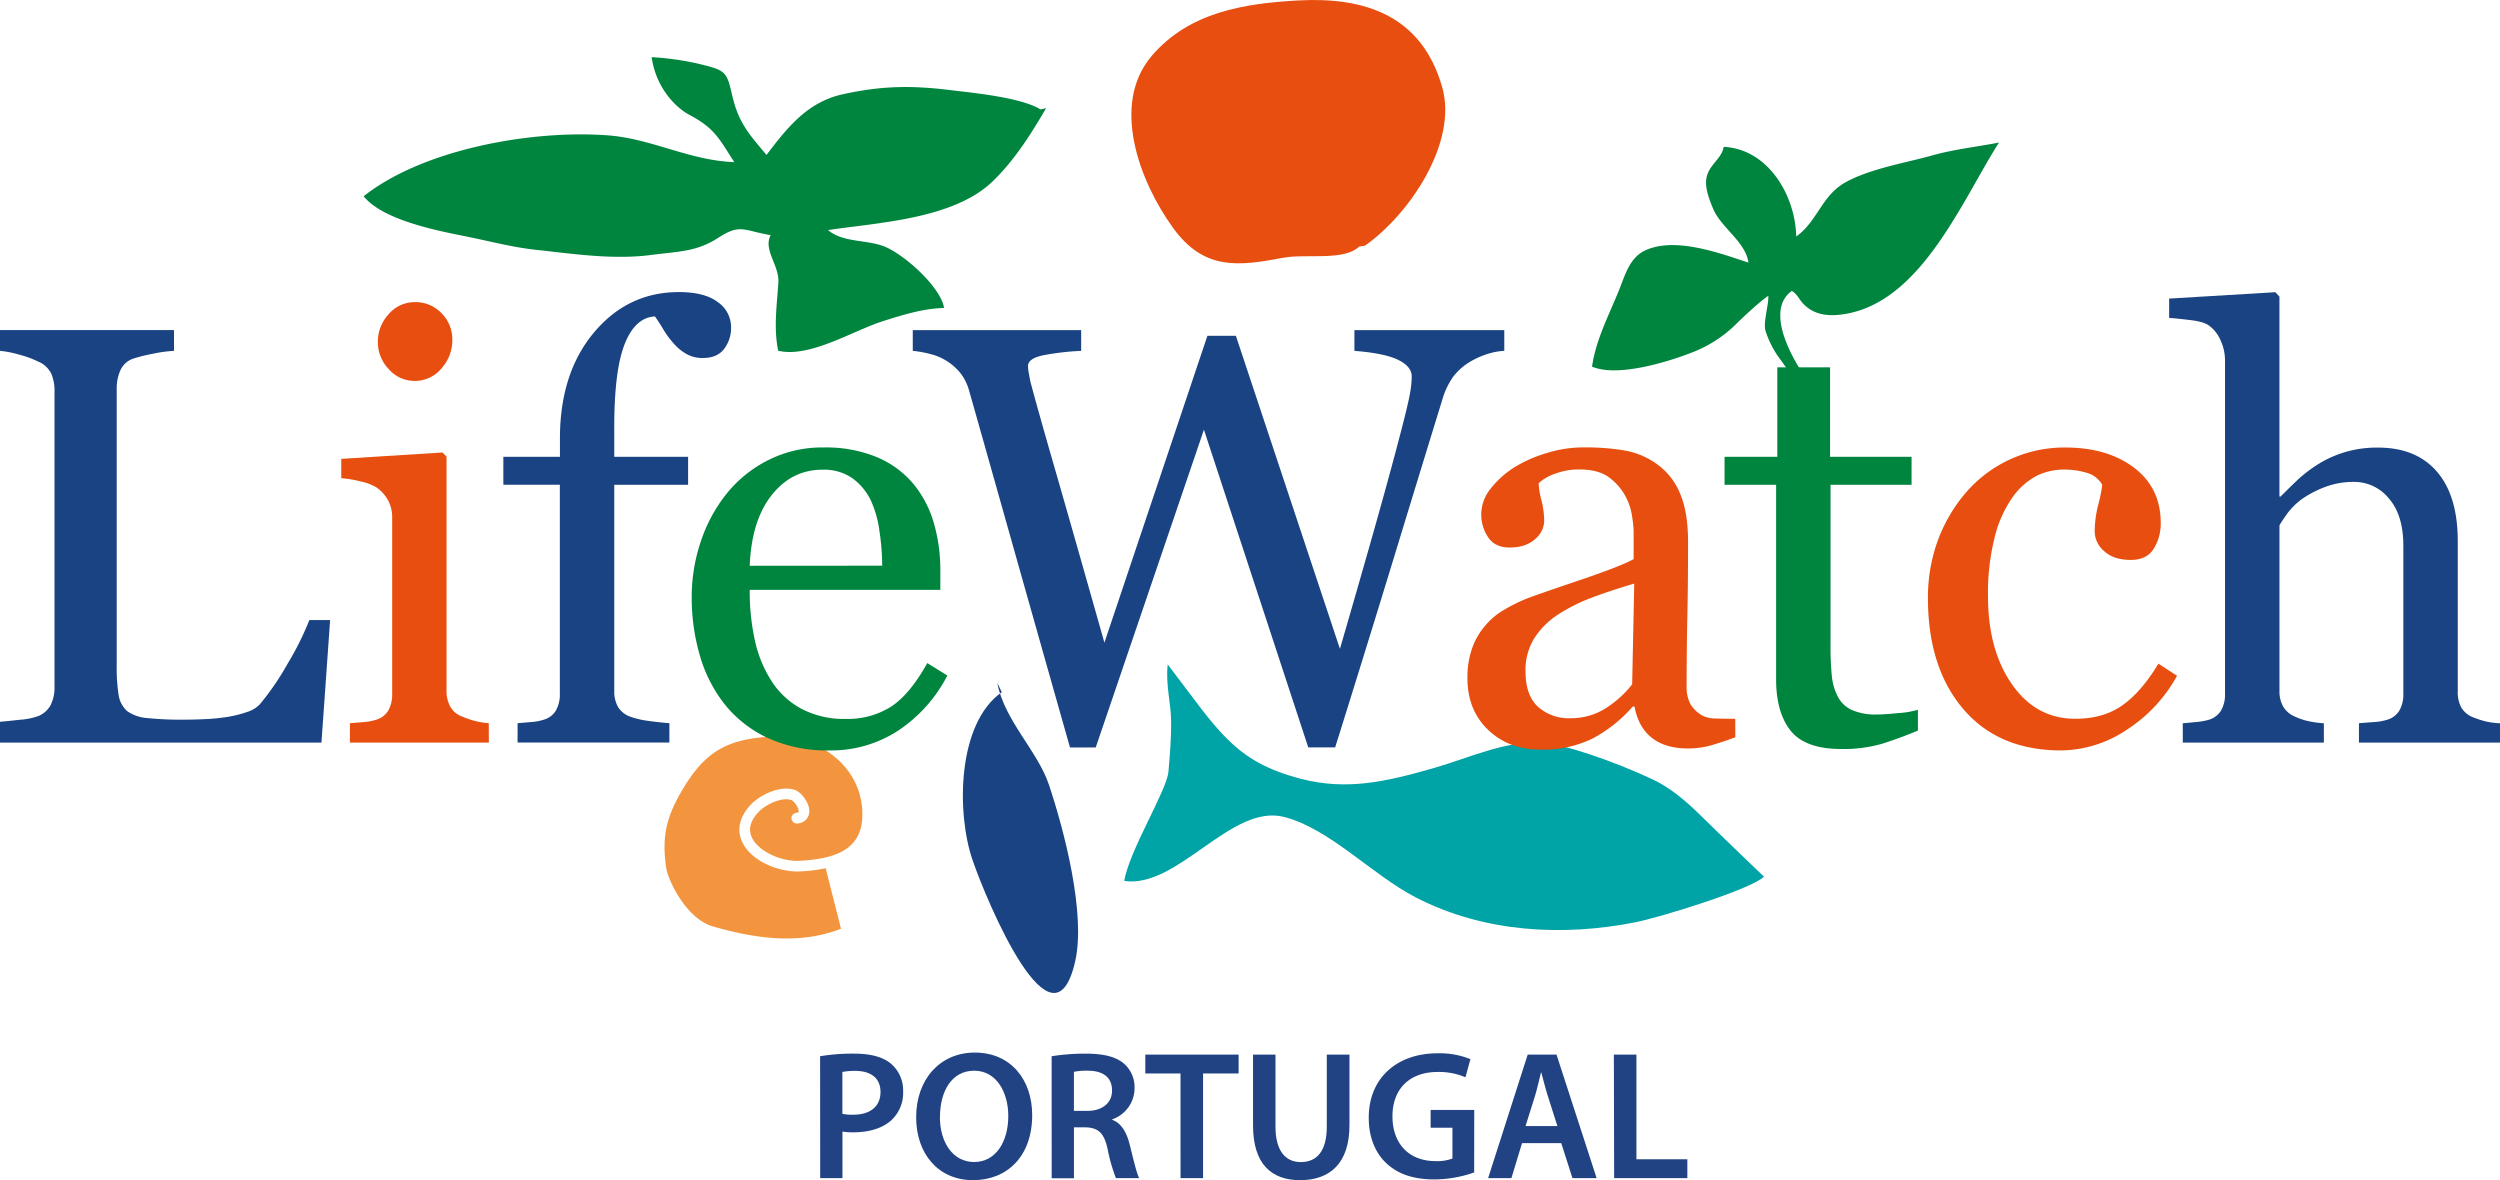
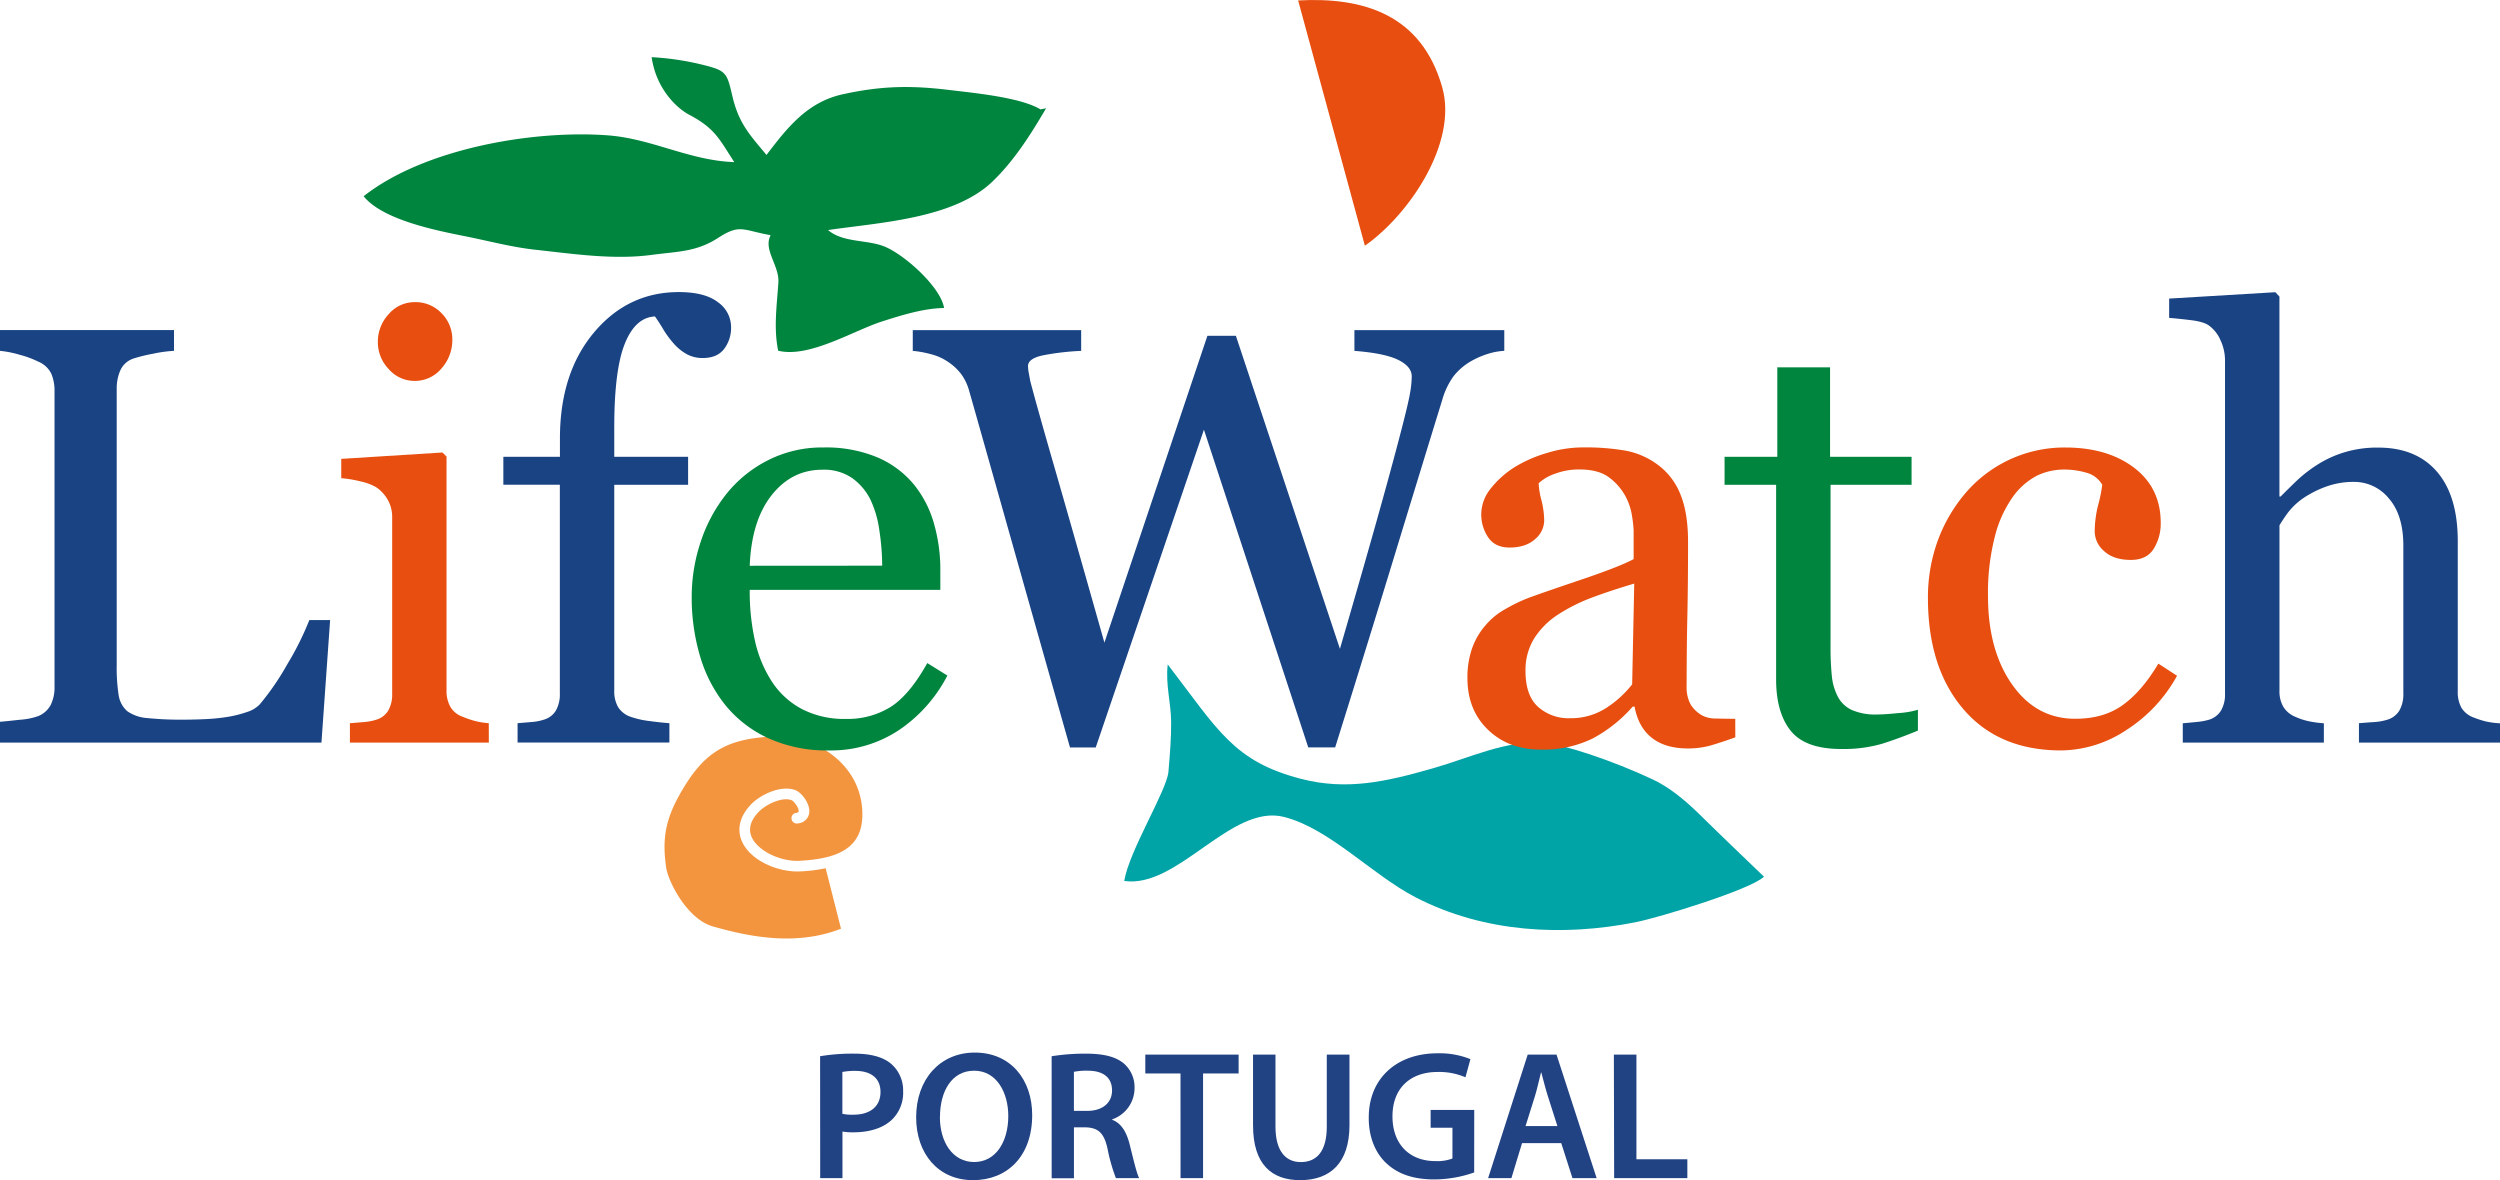
<svg xmlns="http://www.w3.org/2000/svg" width="277.1mm" height="130.81mm" viewBox="0 0 785.49 370.8">
  <defs>
    <style>
      .b38d0746-fd3e-4ef3-b213-33c29cc1bce6 {
        fill: #f3953f;
      }

      .f96bc340-fb57-4da7-be3a-2f8142dbddb2 {
        fill: #00853e;
      }

      .a71dd057-a610-4372-a011-b21080ea6689 {
        fill: #00a3a6;
      }

      .b82759fa-bbd2-4aca-8e0d-a1fd4a70f7ac {
        fill: #e84e0f;
      }

      .ec115618-f64c-4c20-8447-16dcf9d26b1e {
        fill: #194383;
      }

      .ac9944cc-b0bf-4f5a-bb52-c9dcd60bf6b3 {
        fill: #224383;
      }
    </style>
  </defs>
  <g id="b1161f36-2cbd-4c13-930a-6aaabd16d9ab" data-name="Livello 2">
    <g id="b3293de5-9dbd-4170-b9f8-b908fd1e5c40" data-name="Livello 1">
      <g>
        <path class="b38d0746-fd3e-4ef3-b213-33c29cc1bce6" d="M270.91,254.4c.27,4.55-.69,8-2.94,10.49-3,3.37-8.34,5.14-16.76,5.57-6.07.31-13.1-3.15-15-7.39-1.17-2.57-.44-5.26,2.18-8,2.13-2.23,7.19-4.77,10.27-3.68.71.25,2.38,2.32,2.27,3.54,0,.13,0,.34-.78.47a1.68,1.68,0,1,0,.56,3.31,3.84,3.84,0,0,0,3.57-3.5c.22-2.7-2.34-6.22-4.5-7-4.63-1.62-11,1.59-13.81,4.53-3.56,3.72-4.56,7.88-2.81,11.72,2.84,6.2,11.69,9.67,18.26,9.33a49.21,49.21,0,0,0,8-1l4.82,19c-14,5.52-28.8,2.56-40.25-.71-8.13-2.31-14-14.09-14.67-18.39-1.46-10.06,0-16.35,5.91-25.9,6.83-11,13.94-14.86,28.19-15.4C255.92,231,270,239.61,270.91,254.4Z" />
-         <path class="f96bc340-fb57-4da7-be3a-2f8142dbddb2" d="M541.59,46.14c14.14.69,22.56,15.58,22.77,28.16,6.65-4.64,8-13,15.7-17.14,7.9-4.27,18.55-5.94,27.23-8.38,6.79-1.9,13.88-2.64,20.79-4-11.34,17.73-23.93,49-47.32,53.68-5.51,1.09-10.53.84-14.22-3.06-1.35-1.43-1.8-2.93-3.55-4-10.27,7.35,3.85,28.18,10,34.23-2.77,3.22-7.14,2-6,3.16-.7-6.36-4.74-11.92-8.41-16.94a31,31,0,0,1-3.78-7.63c-1-2.71,1-8.5.79-11.26-2.24,1.39-8,6.74-10.08,8.83a40.17,40.17,0,0,1-14,9c-7.69,3-23.38,7.8-31.3,4.4,1.22-8.53,5.34-16.22,8.51-24.11,1.88-4.68,3.32-10.13,8.17-12.39,9.54-4.45,23.77,1,32.47,3.82-.87-6.51-8.64-11-11.09-16.9-1.15-2.79-2.66-6.49-2.13-9.59.66-3.87,4.06-5.66,5.2-8.91Z" />
        <path class="f96bc340-fb57-4da7-be3a-2f8142dbddb2" d="M326.92,34.37c-6.23-3.79-20.91-5.16-28.72-6.11-12.14-1.47-21.42-1.29-33.46,1.37-11,2.43-17.28,10.32-23.91,19.05-5.26-6.32-8.72-9.89-10.73-18.52-1.77-7.58-1.88-8-10.11-10a86.54,86.54,0,0,0-15.24-2.2c1.33,9.56,7.51,15.84,11.86,18.13,8.1,4.27,9.45,7.71,14.1,14.85-14.26-.52-25.85-7.41-39.92-8.43-23.73-1.72-57.74,4.3-76.54,19.15,6.13,7.58,23.39,10.86,32.4,12.67,7.23,1.45,14.2,3.34,21.57,4.14,12.17,1.33,24.61,3.21,36.49,1.62,8.29-1.1,14.08-.93,20.86-5.31,7-4.54,7.74-2.44,16.56-.89-2.41,4.69,2.79,9.47,2.43,14.93-.48,7.23-1.52,14.26-.06,21.37,9.66,2.37,23.35-6.16,32.5-9.15,6.25-2,13.17-4.17,19.62-4.27-1-6.64-13-17.35-19.33-19.55-5.54-1.93-12.56-1.06-17.12-4.94,16.09-2.38,39.25-3.5,51.51-15.1,7-6.67,12.26-15.08,17-23.17" />
        <path class="a71dd057-a610-4372-a011-b21080ea6689" d="M554.24,275.45c-4.22,4.07-32.86,12.82-40.35,14.31-22.48,4.47-47.39,3.41-69.12-7.83-13.71-7.09-27-21.59-41.31-25.25-16.63-4.26-33.41,22.59-50.24,20.11,1.6-9.58,13.39-28.4,13.9-34.33.42-4.9.9-10.66.85-15.59-.06-6.2-1.8-11.76-1.08-18.11,15.87,20.72,20.74,30.43,41.77,35.92,14.44,3.78,26.83.94,41.66-3.31,11.79-3.38,22.87-8.84,34.65-8,6.07.43,21.69,5.57,34.39,11.56,4.84,2.28,9.64,6.08,14.3,10.63C541.22,263,554.24,275.45,554.24,275.45Z" />
-         <path class="b82759fa-bbd2-4aca-8e0d-a1fd4a70f7ac" d="M428.84,77.2c13.82-9.66,29.27-32.28,24.3-49.78C446.69,4.71,428.64-1,407.87.14c-17.06.94-34.31,3.71-46,17.42-12.95,15.15-3.93,39.36,6.71,54.05,9.78,13.49,20.58,12,34.59,9.38,7.27-1.37,19.05,1.12,23.86-3.52" />
-         <path class="ec115618-f64c-4c20-8447-16dcf9d26b1e" d="M314.77,217.47c-14.08,9.81-14.29,38-9.19,52.78,4.57,13.28,25.24,62.51,32.23,31.84,3.43-15-3.5-41.42-8.27-55.61-3.57-10.59-13.89-20-16.2-31.89" />
+         <path class="b82759fa-bbd2-4aca-8e0d-a1fd4a70f7ac" d="M428.84,77.2c13.82-9.66,29.27-32.28,24.3-49.78C446.69,4.71,428.64-1,407.87.14" />
        <g>
          <path class="ec115618-f64c-4c20-8447-16dcf9d26b1e" d="M103.72,194.83,101,233.31H0v-6.53q2.16-.18,6.25-.64A21.5,21.5,0,0,0,12,225a7.79,7.79,0,0,0,3.91-3.47,12.37,12.37,0,0,0,1.22-5.84V122.92a13.6,13.6,0,0,0-1-5.48A7.87,7.87,0,0,0,12,113.61a30,30,0,0,0-5.81-2.14A32.79,32.79,0,0,0,0,110.23v-6.52H54.67v6.52a42.75,42.75,0,0,0-6.65.92,50.14,50.14,0,0,0-5.93,1.45,6.88,6.88,0,0,0-4.27,3.74A14,14,0,0,0,36.67,122V209a56,56,0,0,0,.6,9.36A8.35,8.35,0,0,0,40,223.46a12.51,12.51,0,0,0,6.24,2.15,103.6,103.6,0,0,0,11.6.5q3.36,0,7-.18a61.43,61.43,0,0,0,6.92-.73,37,37,0,0,0,5.87-1.5,9.35,9.35,0,0,0,4-2.41,82.56,82.56,0,0,0,8.69-12.68,91.54,91.54,0,0,0,6.87-13.78Z" />
          <path class="b82759fa-bbd2-4aca-8e0d-a1fd4a70f7ac" d="M153.59,233.31H109.94v-6.08l4.35-.36a17,17,0,0,0,3.89-.73,6.56,6.56,0,0,0,3.8-2.87,10.23,10.23,0,0,0,1.24-5.33V162.48a10.9,10.9,0,0,0-1.32-5.32,11.78,11.78,0,0,0-3.68-4.06,16.83,16.83,0,0,0-5-1.86,36.26,36.26,0,0,0-6-1v-6.07l31.8-2,1.28,1.28v73.37a10.33,10.33,0,0,0,1.22,5.29,7.24,7.24,0,0,0,3.87,3.1,29.61,29.61,0,0,0,3.91,1.33,24.48,24.48,0,0,0,4.27.68ZM142.12,106.66a13.41,13.41,0,0,1-3.43,9.13,10.86,10.86,0,0,1-8.46,3.89,10.7,10.7,0,0,1-8.09-3.71,12.17,12.17,0,0,1-3.42-8.48,12.67,12.67,0,0,1,3.42-8.8,10.65,10.65,0,0,1,8.09-3.76,11.26,11.26,0,0,1,8.55,3.53A11.61,11.61,0,0,1,142.12,106.66Z" />
          <path class="ec115618-f64c-4c20-8447-16dcf9d26b1e" d="M229.7,102.73a10.89,10.89,0,0,1-2.2,6.92q-2.19,2.84-6.67,2.83a10.2,10.2,0,0,1-5-1.18,15.4,15.4,0,0,1-4-3.2,30,30,0,0,1-3.39-4.56c-1-1.7-1.92-3.08-2.65-4.11q-6.14.27-9.47,8.54T193,134.31v9.22H216.2v8.78H193V217a9.87,9.87,0,0,0,1.23,5.21,7.51,7.51,0,0,0,3.9,3,28.22,28.22,0,0,0,5.87,1.33q3.66.49,6.32.68v6.08h-47.7v-6.08l4.35-.36a16.4,16.4,0,0,0,3.89-.74,6.52,6.52,0,0,0,3.8-2.87,10.31,10.31,0,0,0,1.24-5.35v-65.6H158.15v-8.78h17.78v-5.75q0-20.53,10.67-33.27t26.7-12.73q8.16,0,12.28,3.19A9.53,9.53,0,0,1,229.7,102.73Z" />
          <path class="f96bc340-fb57-4da7-be3a-2f8142dbddb2" d="M297.66,212.25a46.14,46.14,0,0,1-15.23,17.15,38.49,38.49,0,0,1-21.91,6.38,44.66,44.66,0,0,1-19.12-3.84,37.5,37.5,0,0,1-13.53-10.44,44.43,44.43,0,0,1-7.93-15.37,64.93,64.93,0,0,1-2.61-18.58,54.56,54.56,0,0,1,2.8-17.25,48.41,48.41,0,0,1,8.2-15.23,39.5,39.5,0,0,1,13-10.48,37.46,37.46,0,0,1,17.37-4,41.89,41.89,0,0,1,16.95,3.1,30.23,30.23,0,0,1,11.46,8.5,34,34,0,0,1,6.27,12.06,52.61,52.61,0,0,1,2.07,15.08v6H235.56a71.39,71.39,0,0,0,1.69,16.2,38.91,38.91,0,0,0,5.38,12.79A25.57,25.57,0,0,0,252,222.8a29,29,0,0,0,13.79,3.08,25.54,25.54,0,0,0,14.11-3.81q5.93-3.81,11.45-13.74Zm-20.48-34.52a74.31,74.31,0,0,0-.87-10.93,33.16,33.16,0,0,0-2.78-9.74,18.5,18.5,0,0,0-5.75-6.83,15.61,15.61,0,0,0-9.4-2.65q-9.6,0-15.93,8t-6.89,22.18Z" />
          <path class="ec115618-f64c-4c20-8447-16dcf9d26b1e" d="M472.64,110.23a20.56,20.56,0,0,0-5.31,1,25.85,25.85,0,0,0-5.57,2.51,18.93,18.93,0,0,0-5.17,4.61,23.93,23.93,0,0,0-3.43,7.25q-6.5,21.09-15.09,49.23t-18.57,60h-8.45L378.27,135l-34,99.85h-8.08q-9.06-31.93-18.75-66.29t-13-46a16.24,16.24,0,0,0-2.42-5,17,17,0,0,0-4.35-4,16.8,16.8,0,0,0-5.35-2.32,32,32,0,0,0-5.53-1v-6.52H339.7v6.52a82,82,0,0,0-11.84,1.37Q323,112.6,323,115a13.65,13.65,0,0,0,.28,2.42c.18,1,.33,1.81.45,2.41q2.1,8,7.46,26.58T347,201.92l32.36-96.41h8.95L421,203.86q6.6-22.67,11.37-39.61t7.89-29q2.21-8.49,2.75-11.64a31.53,31.53,0,0,0,.55-5.34q0-3.11-4.25-5.2t-13.76-2.83v-6.52h47.09Z" />
          <path class="b82759fa-bbd2-4aca-8e0d-a1fd4a70f7ac" d="M545.23,231.67q-4.29,1.53-7.53,2.49a26.23,26.23,0,0,1-7.34,1q-7.12,0-11.36-3.34T513.57,222H513a44.49,44.49,0,0,1-12.64,10.05,35.31,35.31,0,0,1-16.27,3.47q-10.07,0-16.55-6.22t-6.48-16.26a27.58,27.58,0,0,1,1.46-9.32,22.07,22.07,0,0,1,4.35-7.4,21.76,21.76,0,0,1,6-4.89,53.1,53.1,0,0,1,7-3.43q4.1-1.54,16.57-5.75t16.84-6.58v-9a38.5,38.5,0,0,0-.5-4.52,19,19,0,0,0-2.12-6.33,18.09,18.09,0,0,0-5.11-5.83q-3.32-2.49-9.37-2.49a21.12,21.12,0,0,0-7.74,1.4,14,14,0,0,0-5,2.93,24.3,24.3,0,0,0,.87,5.32,27.15,27.15,0,0,1,.87,6.49,7.72,7.72,0,0,1-2.89,5.77c-1.93,1.74-4.6,2.62-8,2.62q-4.59,0-6.74-3.25a12.83,12.83,0,0,1-2.15-7.25,13,13,0,0,1,2.95-8,29.77,29.77,0,0,1,7.69-6.85,42,42,0,0,1,9.91-4.33,38.66,38.66,0,0,1,11.37-1.78,74.18,74.18,0,0,1,13.32,1,24.42,24.42,0,0,1,10.33,4.53,21.1,21.1,0,0,1,7,9.2q2.41,5.81,2.41,15,0,13.1-.22,23.2t-.23,22.09a11.38,11.38,0,0,0,1.22,5.68,10.06,10.06,0,0,0,3.76,3.57,9.27,9.27,0,0,0,4.3.91q2.94.09,6,.09Zm-31.76-48.31q-7.73,2.29-13.54,4.49a54.68,54.68,0,0,0-10.81,5.51,24.79,24.79,0,0,0-7.18,7.38,18.91,18.91,0,0,0-2.63,10.14q0,7.62,3.94,11.2a14.35,14.35,0,0,0,10,3.58,20.42,20.42,0,0,0,11.33-3.17,32.93,32.93,0,0,0,8.24-7.48Z" />
          <path class="f96bc340-fb57-4da7-be3a-2f8142dbddb2" d="M602.6,229.55q-5.91,2.44-11.18,4.11a43.34,43.34,0,0,1-12.91,1.67q-11.28,0-15.87-5.72t-4.59-16.16V152.31h-16.2v-8.78h16.57V115.41H575v28.12h25.61v8.78H575.15v50.63a89.62,89.62,0,0,0,.41,9.51,17.79,17.79,0,0,0,2,6.66,9.34,9.34,0,0,0,4.37,4,18.45,18.45,0,0,0,7.82,1.38c1.51,0,3.74-.15,6.67-.44A27.63,27.63,0,0,0,602.6,223Z" />
          <path class="b82759fa-bbd2-4aca-8e0d-a1fd4a70f7ac" d="M647.61,235.78q-19.65,0-30.75-13t-11.11-34.87a52.13,52.13,0,0,1,3-17.8,48.94,48.94,0,0,1,8.68-15.05,40.88,40.88,0,0,1,31.42-14.46q13.32,0,21.68,6.36t8.36,17.34a15,15,0,0,1-2.19,8.1q-2.19,3.53-7.21,3.52-5.37,0-8.34-2.73a8.19,8.19,0,0,1-3-6.11,34.29,34.29,0,0,1,1.09-8.43,46.22,46.22,0,0,0,1.28-6.34,8.17,8.17,0,0,0-4.94-3.78,24.93,24.93,0,0,0-7.05-1,19.74,19.74,0,0,0-8.45,1.88,21.71,21.71,0,0,0-7.8,6.91,37,37,0,0,0-5.53,12.37,71.11,71.11,0,0,0-2.13,18.59q0,17,7.58,27.79t19.87,10.76q8.91,0,14.92-4.33t11.16-13l5.87,3.83a47.26,47.26,0,0,1-16,17.09A37.67,37.67,0,0,1,647.61,235.78Z" />
          <path class="ec115618-f64c-4c20-8447-16dcf9d26b1e" d="M785.49,233.31H741.17v-6.08q2.1-.18,4.68-.36a17.39,17.39,0,0,0,4.22-.74,6.58,6.58,0,0,0,3.8-2.88,10.25,10.25,0,0,0,1.25-5.36V171.46q0-9.61-4.53-14.83a14,14,0,0,0-11-5.22,25.06,25.06,0,0,0-8.82,1.51,33,33,0,0,0-7.26,3.71,21.53,21.53,0,0,0-4.75,4.57q-1.65,2.3-2.56,3.85V217a9.59,9.59,0,0,0,1.24,5.12,7.94,7.94,0,0,0,3.81,3.12,19.78,19.78,0,0,0,4.17,1.37,33.82,33.82,0,0,0,4.73.64v6.08H685.82v-6.08c1.39-.12,2.84-.26,4.36-.41a20.58,20.58,0,0,0,3.82-.69,6.73,6.73,0,0,0,3.82-2.87,10,10,0,0,0,1.27-5.34V113.12a14.91,14.91,0,0,0-1.41-6.21,11.06,11.06,0,0,0-3.68-4.66c-1.09-.78-3-1.35-5.78-1.68s-5-.57-6.68-.69V93.81l33.37-2,1.28,1.37V156h.37c2-2,3.83-3.8,5.47-5.35a43.12,43.12,0,0,1,6.48-4.9,34.54,34.54,0,0,1,8.16-3.66,35.29,35.29,0,0,1,10.54-1.46q12,0,18.53,7.64t6.48,22v46.93a10.13,10.13,0,0,0,1.15,5.17,7.54,7.54,0,0,0,3.82,3.06,31.56,31.56,0,0,0,3.83,1.24,27.73,27.73,0,0,0,4.47.59Z" />
        </g>
      </g>
      <g>
        <path class="ac9944cc-b0bf-4f5a-bb52-c9dcd60bf6b3" d="M257.67,331.86a61.41,61.41,0,0,1,10.83-.81c5.18,0,9,1.1,11.46,3.17a11,11,0,0,1,3.8,8.58,11.78,11.78,0,0,1-3.34,8.82c-2.82,2.82-7.26,4.15-12.27,4.15a19.13,19.13,0,0,1-3.45-.24v14.64h-7Zm7,18.09a14.3,14.3,0,0,0,3.45.28c5.3,0,8.53-2.59,8.53-7.14,0-4.32-3-6.62-7.89-6.62a19.89,19.89,0,0,0-4.09.34Z" />
        <path class="ac9944cc-b0bf-4f5a-bb52-c9dcd60bf6b3" d="M324.31,350.35c0,13-7.89,20.45-18.6,20.45-10.95,0-17.86-8.35-17.86-19.76,0-11.92,7.49-20.33,18.43-20.33C317.63,330.71,324.31,339.29,324.31,350.35Zm-29,.58c0,7.89,4,14.17,10.77,14.17s10.72-6.34,10.72-14.46c0-7.32-3.63-14.23-10.72-14.23S295.34,342.92,295.34,350.93Z" />
        <path class="ac9944cc-b0bf-4f5a-bb52-c9dcd60bf6b3" d="M330.42,331.86a67.24,67.24,0,0,1,10.71-.81c5.59,0,9.39.93,12,3.11a9.85,9.85,0,0,1,3.34,7.78,10.36,10.36,0,0,1-7,9.74v.17c2.76,1,4.43,3.74,5.41,7.49,1.21,4.84,2.25,9.33,3.05,10.83h-7.31A54.31,54.31,0,0,1,348,361c-1.1-5.07-2.94-6.69-7-6.8h-3.57v16h-7Zm7,17.17h4.2c4.78,0,7.78-2.54,7.78-6.4,0-4.26-3-6.22-7.61-6.22a19.75,19.75,0,0,0-4.37.35Z" />
        <path class="ac9944cc-b0bf-4f5a-bb52-c9dcd60bf6b3" d="M370.91,337.27H359.85v-5.93h29.32v5.93H378v32.9h-7.08Z" />
        <path class="ac9944cc-b0bf-4f5a-bb52-c9dcd60bf6b3" d="M400.75,331.34V354c0,7.6,3.16,11.12,7.95,11.12,5.12,0,8.17-3.52,8.17-11.12V331.34H424v22.18c0,12-6.16,17.28-15.49,17.28-9,0-14.81-5-14.81-17.22V331.34Z" />
        <path class="ac9944cc-b0bf-4f5a-bb52-c9dcd60bf6b3" d="M463.18,368.38a38.41,38.41,0,0,1-12.49,2.19c-6.57,0-11.53-1.67-15.21-5.19C432,362.1,430,357,430.06,351.1c0-12.27,8.76-20.16,21.6-20.16A25.88,25.88,0,0,1,462,332.78l-1.56,5.7a20.91,20.91,0,0,0-8.81-1.67c-8.3,0-14.12,4.9-14.12,13.94,0,8.82,5.42,14.06,13.48,14.06a13.57,13.57,0,0,0,5.36-.81v-9.68h-6.85v-5.58h13.7Z" />
        <path class="ac9944cc-b0bf-4f5a-bb52-c9dcd60bf6b3" d="M478.22,359.16l-3.34,11h-7.32L480,331.34h9.05l12.61,38.83h-7.6l-3.52-11Zm11.11-5.35-3.05-9.57c-.75-2.36-1.38-5-2-7.25h-.11c-.58,2.24-1.15,4.95-1.85,7.25l-3,9.57Z" />
        <path class="ac9944cc-b0bf-4f5a-bb52-c9dcd60bf6b3" d="M507.07,331.34h7.09v32.89h16v5.94h-23Z" />
      </g>
    </g>
  </g>
</svg>